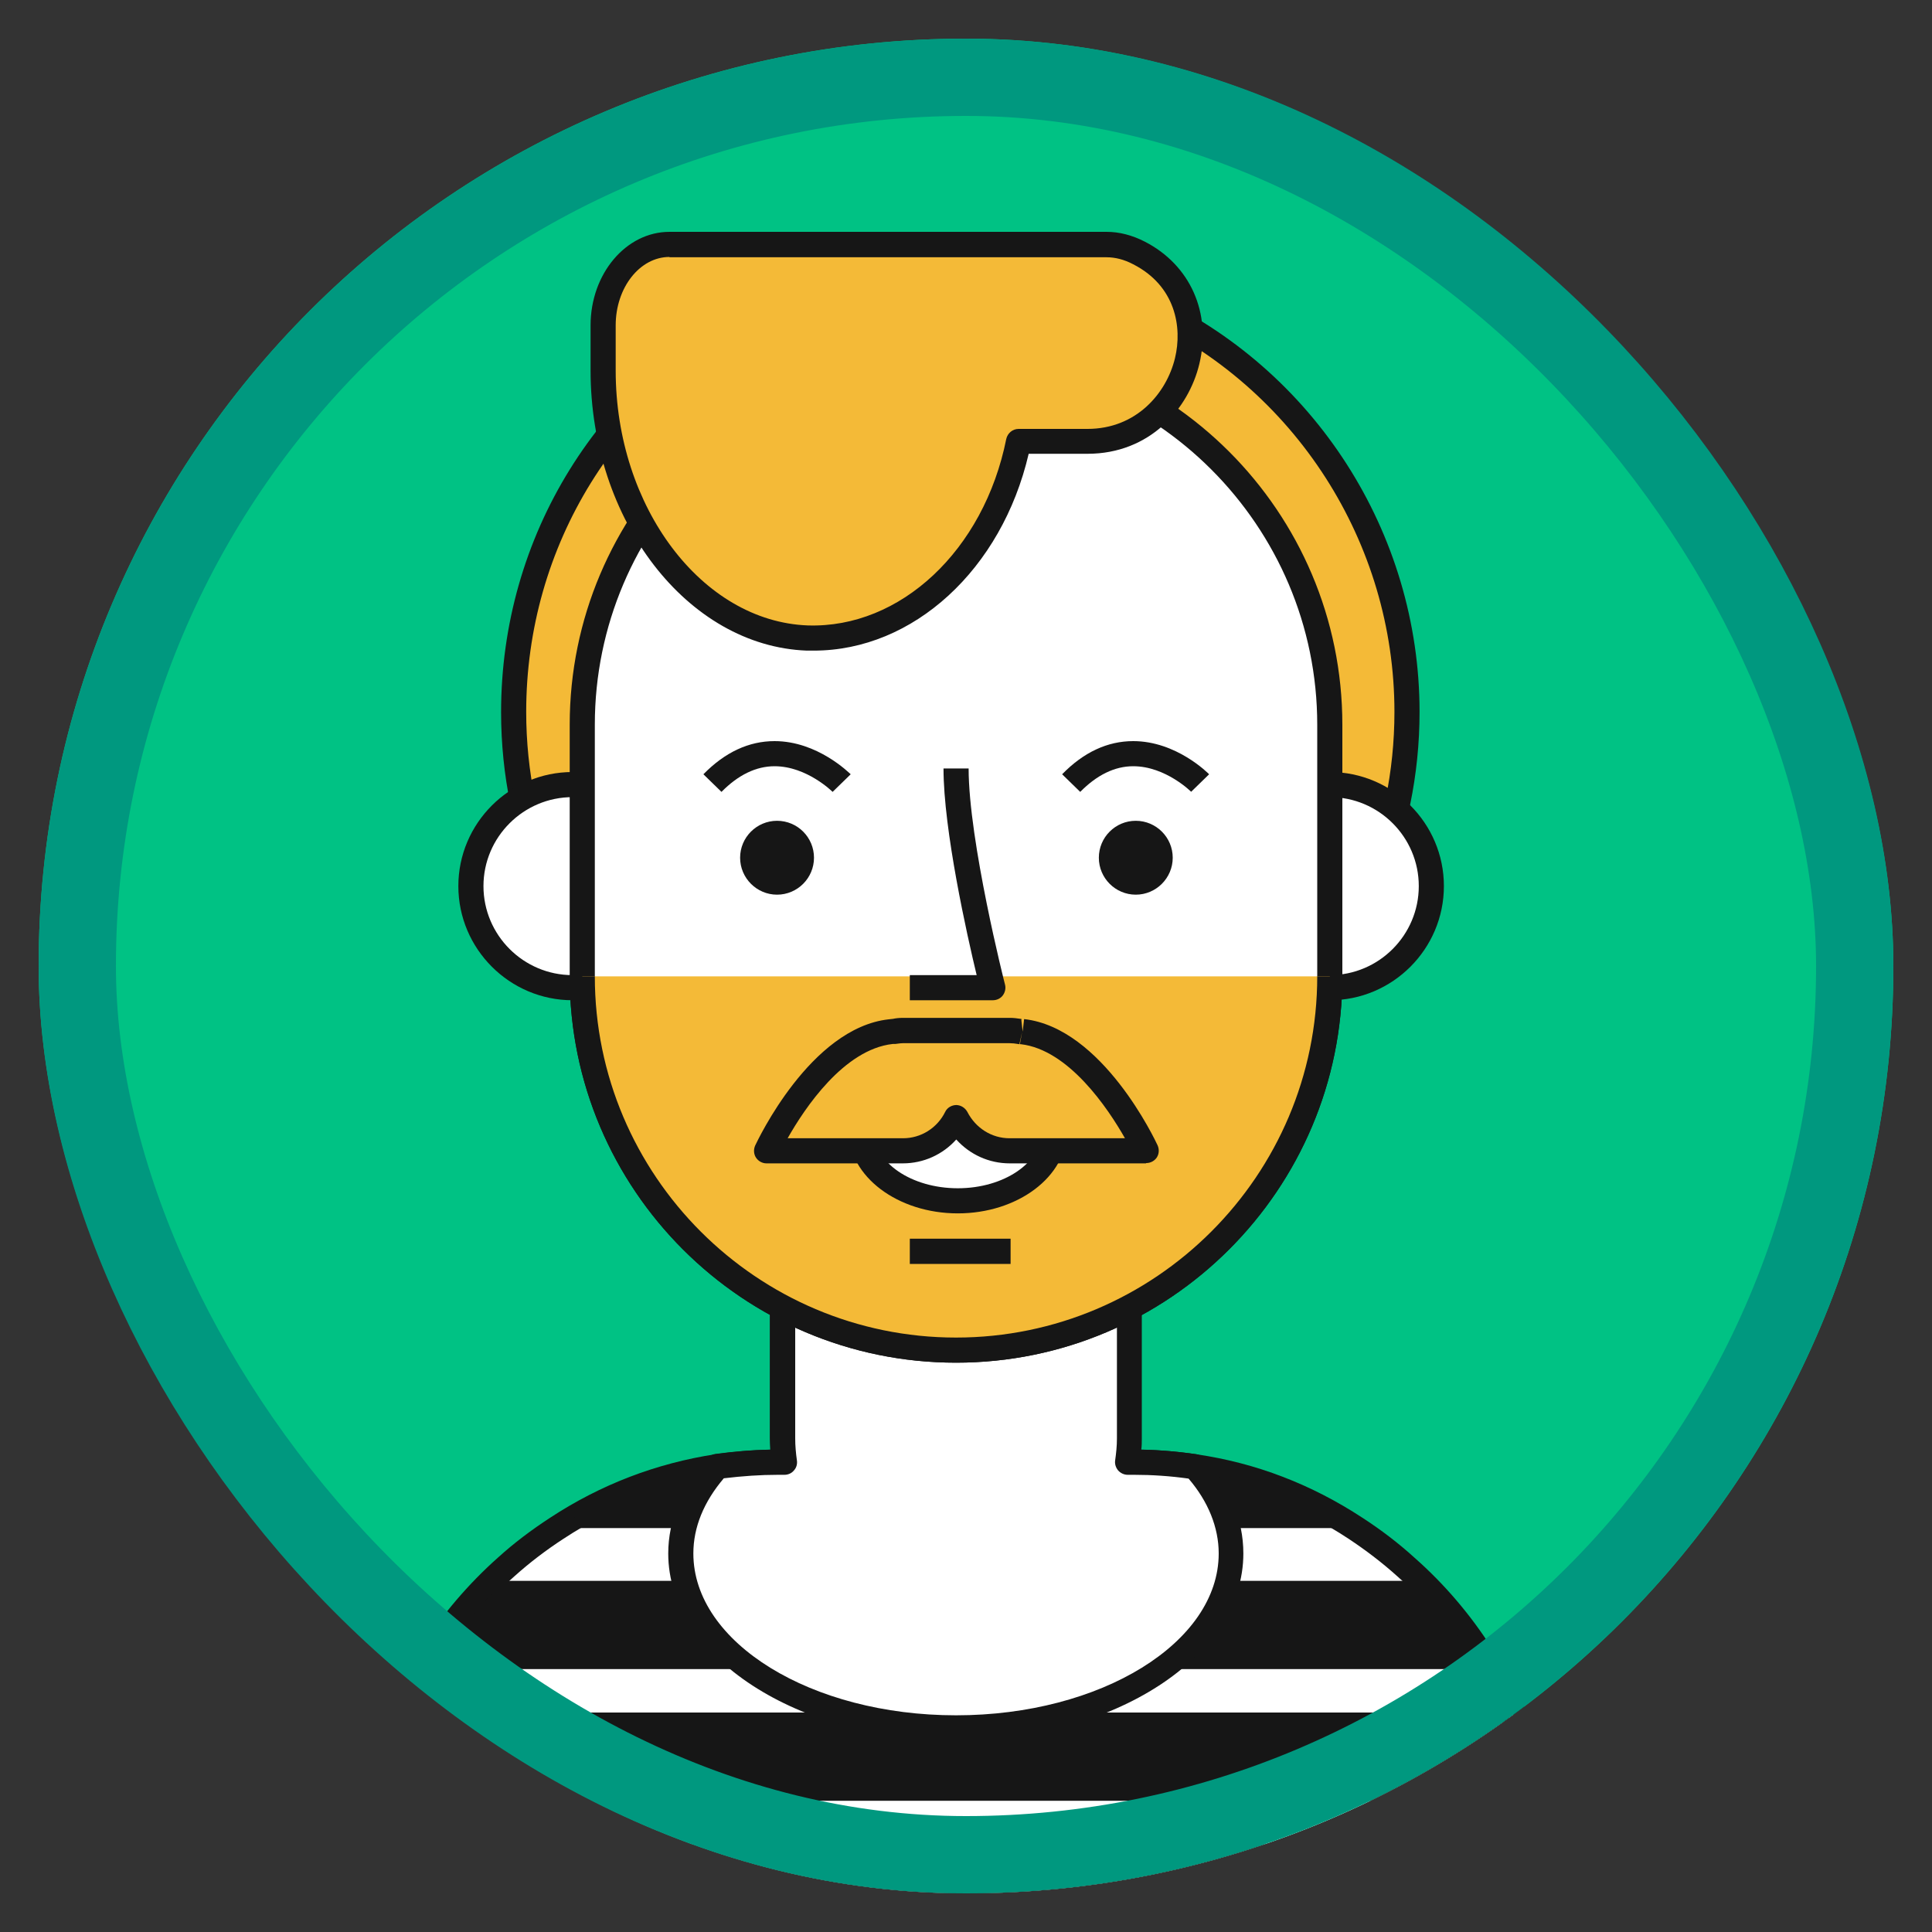
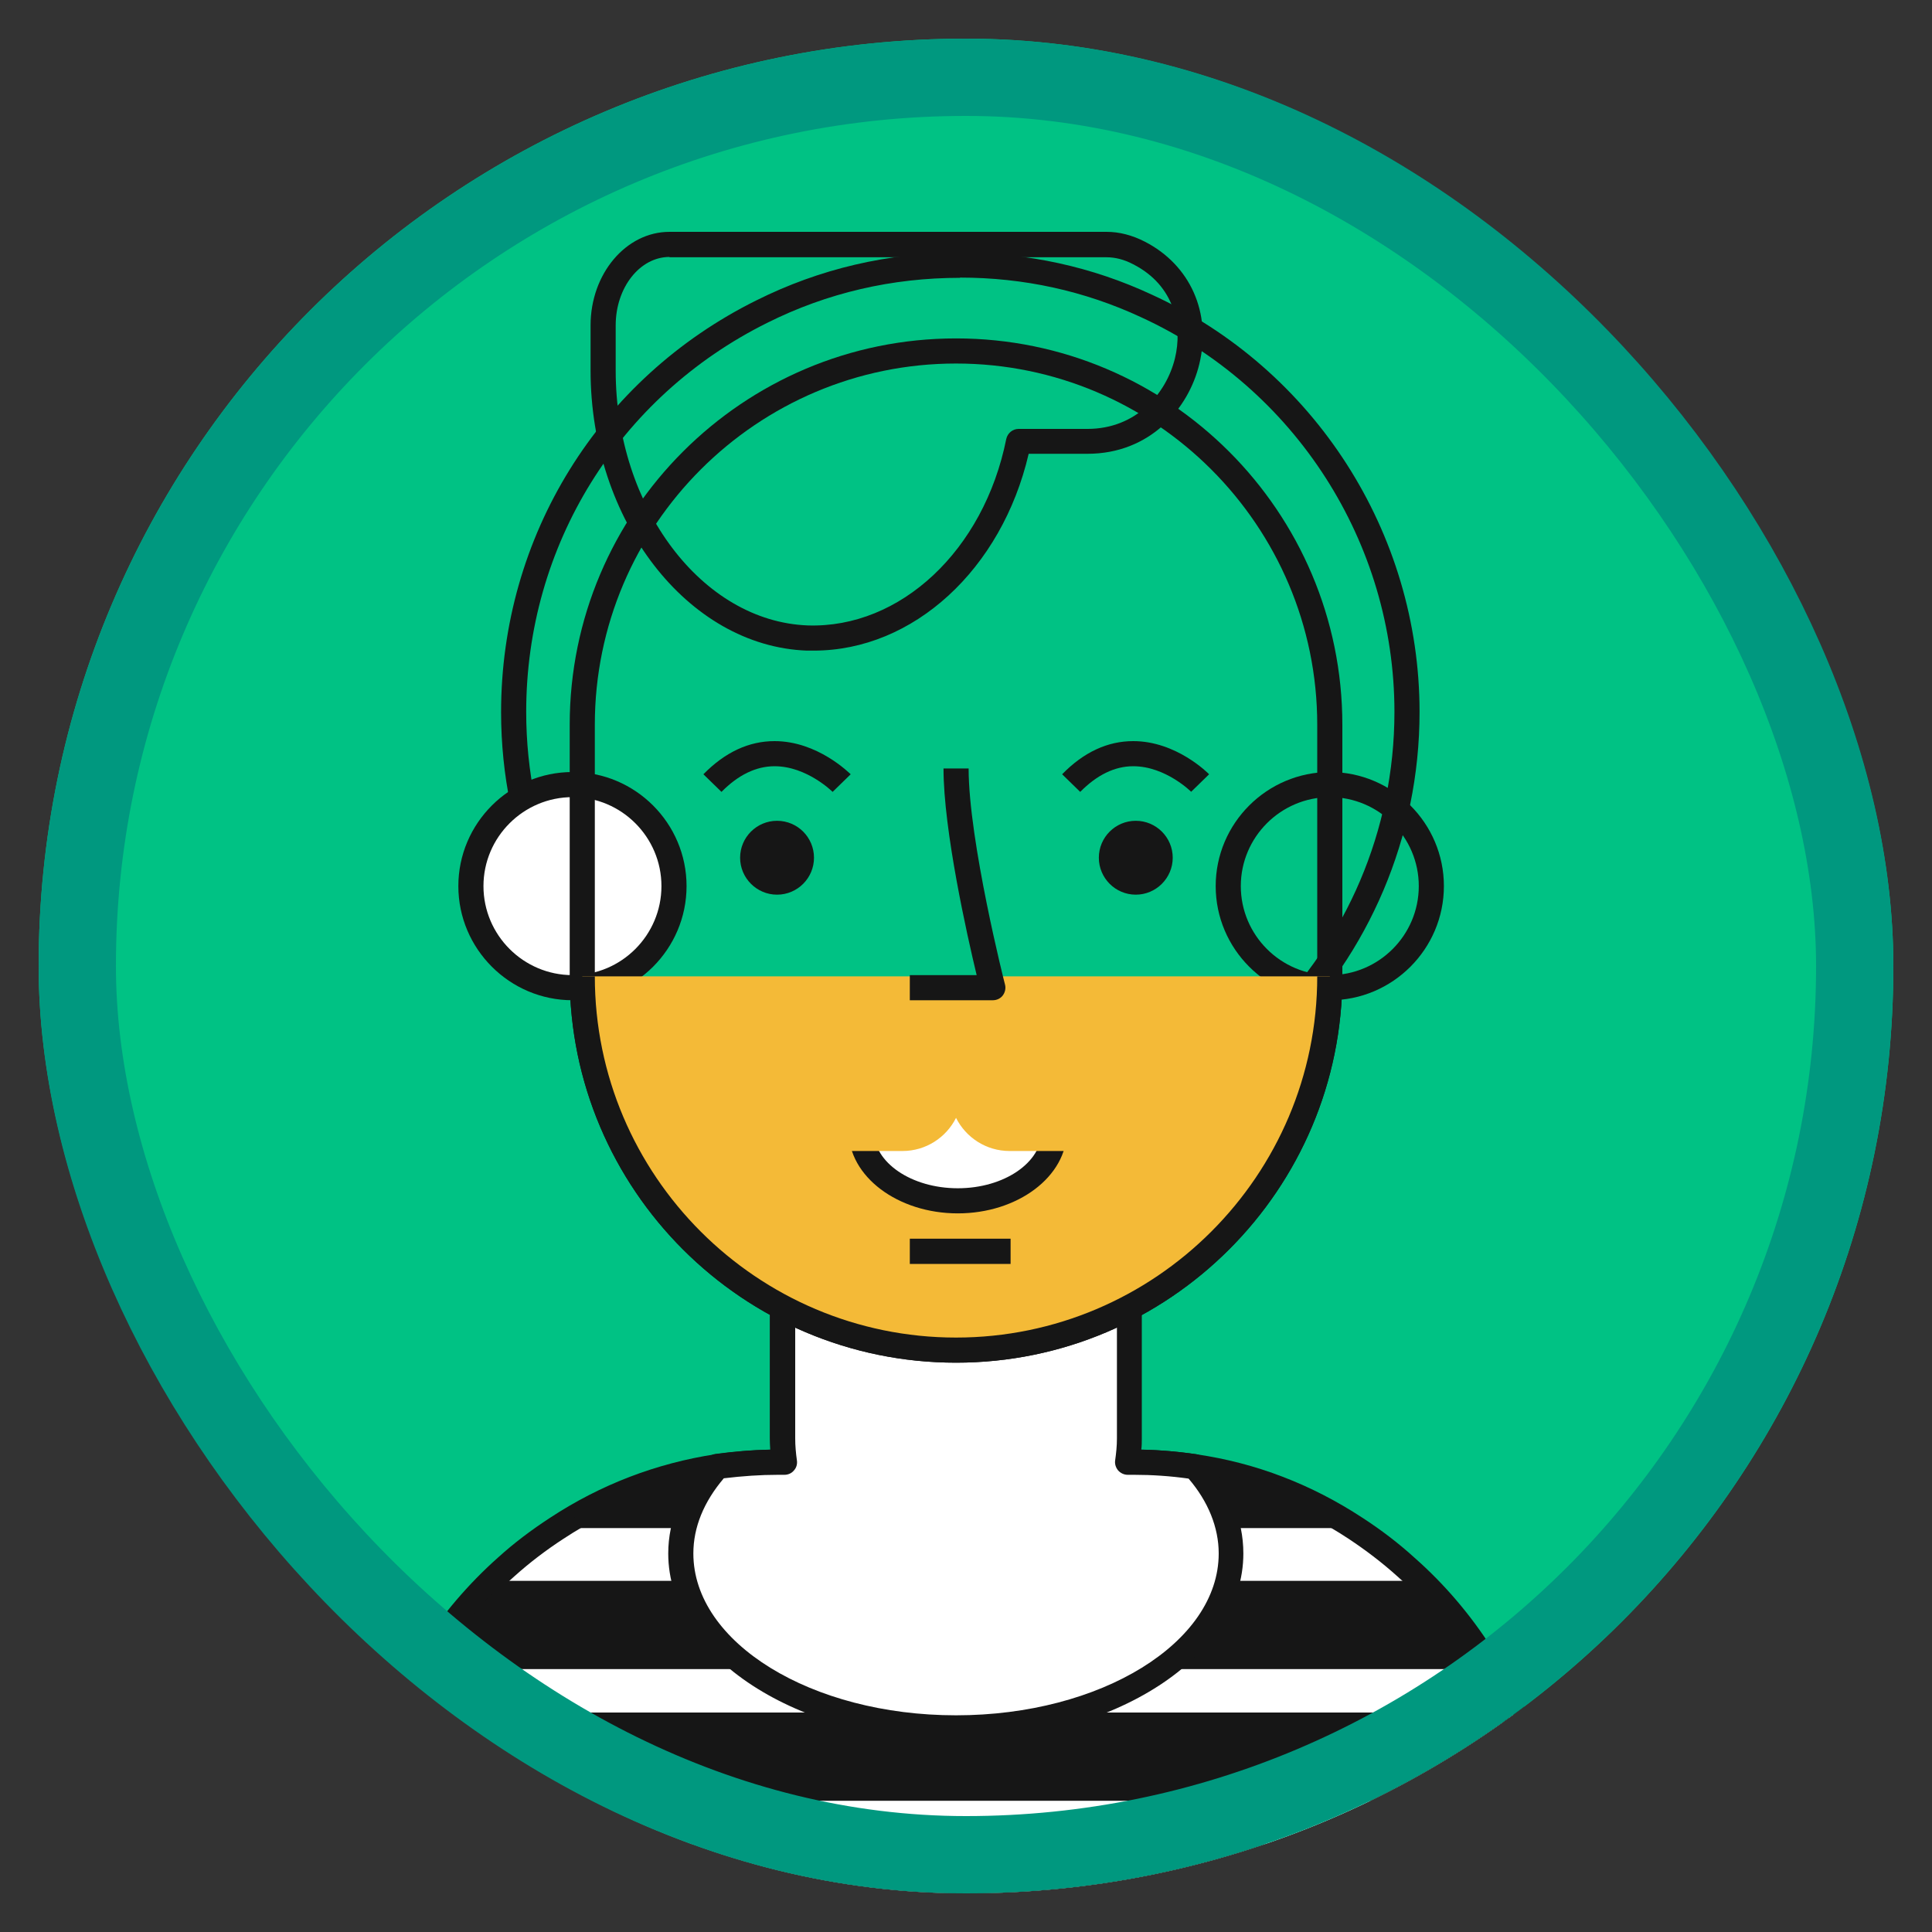
<svg xmlns="http://www.w3.org/2000/svg" width="25" height="25" viewBox="0 0 25 25" fill="none">
  <rect x="0" y="0" width="25" height="25" fill="#333333" stroke="none" />
  <g clip-path="url(#clip0_2473_335)">
    <rect x="0.5" y="0.5" width="24" height="24" rx="12" fill="#00C284" />
    <g clip-path="url(#clip1_2473_335)">
      <path d="M20.014 23.679C19.985 23.488 19.949 23.302 19.904 23.12C19.803 22.717 19.66 22.336 19.484 21.978C19.387 21.783 19.283 21.601 19.166 21.419C18.895 20.993 18.564 20.606 18.19 20.277C17.985 20.092 17.767 19.926 17.536 19.776C16.918 19.37 16.215 19.093 15.461 18.98C15.207 18.941 14.944 18.921 14.677 18.921H10.065C9.798 18.921 9.538 18.941 9.284 18.976C8.53 19.09 7.824 19.37 7.206 19.776C6.978 19.926 6.757 20.092 6.552 20.277C6.181 20.606 5.85 20.993 5.576 21.419C5.463 21.601 5.355 21.783 5.264 21.978C5.082 22.336 4.942 22.72 4.841 23.12C4.796 23.302 4.757 23.488 4.731 23.679C4.685 23.966 4.666 24.255 4.666 24.554V24.824H20.086V24.554C20.086 24.255 20.066 23.962 20.021 23.679H20.014Z" fill="white" />
      <path d="M20.083 24.987H4.663C4.572 24.987 4.5 24.915 4.5 24.824V24.554C4.5 24.242 4.523 23.936 4.568 23.654C4.594 23.468 4.633 23.273 4.682 23.081C4.786 22.671 4.933 22.274 5.118 21.904C5.196 21.731 5.3 21.549 5.44 21.331C5.723 20.892 6.061 20.495 6.445 20.154C6.65 19.968 6.878 19.796 7.118 19.64C7.772 19.21 8.494 18.934 9.262 18.817C9.545 18.778 9.808 18.758 10.068 18.758H14.68C14.947 18.758 15.22 18.778 15.49 18.82C16.251 18.931 16.97 19.207 17.63 19.64C17.871 19.796 18.096 19.968 18.304 20.157C18.691 20.498 19.029 20.895 19.309 21.334C19.426 21.513 19.533 21.699 19.637 21.907C19.823 22.281 19.969 22.678 20.07 23.084C20.119 23.276 20.158 23.471 20.184 23.66C20.229 23.943 20.252 24.245 20.252 24.558V24.828C20.252 24.919 20.18 24.99 20.089 24.99L20.083 24.987ZM4.825 24.662H19.92V24.554C19.92 24.258 19.897 23.972 19.855 23.706C19.829 23.527 19.793 23.345 19.748 23.159C19.654 22.775 19.514 22.401 19.338 22.05C19.24 21.855 19.14 21.676 19.029 21.507C18.765 21.09 18.447 20.72 18.082 20.398C17.887 20.222 17.673 20.059 17.448 19.91C16.83 19.503 16.154 19.243 15.438 19.139C15.184 19.1 14.928 19.08 14.677 19.08H10.065C9.821 19.08 9.571 19.097 9.304 19.136C8.585 19.246 7.909 19.506 7.294 19.91C7.069 20.056 6.855 20.219 6.66 20.394C6.295 20.716 5.977 21.09 5.71 21.503C5.58 21.709 5.482 21.881 5.407 22.044C5.229 22.395 5.092 22.769 4.994 23.156C4.949 23.338 4.913 23.52 4.887 23.699C4.845 23.969 4.822 24.255 4.822 24.551V24.659L4.825 24.662Z" fill="#161616" />
      <path d="M19.166 21.598H5.577C5.85 21.172 6.182 20.785 6.552 20.456H18.19C18.564 20.785 18.896 21.172 19.166 21.598Z" fill="#161616" />
      <path d="M17.536 19.773H7.206C8.035 19.227 9.018 18.918 10.065 18.918H14.677C15.731 18.918 16.71 19.227 17.536 19.773Z" fill="#161616" />
      <path d="M19.904 23.302H4.838C4.939 22.899 5.082 22.518 5.261 22.16H19.481C19.657 22.518 19.8 22.902 19.901 23.302H19.904Z" fill="#161616" />
      <path d="M20.083 24.737V25H4.663V24.737C4.663 24.437 4.682 24.145 4.728 23.862H20.015C20.06 24.148 20.079 24.437 20.079 24.737H20.083Z" fill="#161616" />
-       <path d="M18.206 9.216C18.206 12.406 15.617 14.992 12.423 14.992C9.229 14.992 6.647 12.403 6.647 9.216C6.647 6.945 7.954 4.981 9.857 4.034C10.628 3.647 11.499 3.433 12.423 3.433C13.285 3.433 14.101 3.621 14.833 3.959C16.821 4.87 18.203 6.88 18.203 9.212L18.206 9.216Z" fill="#F4BA37" />
      <path d="M12.423 15.155C9.148 15.155 6.484 12.491 6.484 9.216C6.484 6.942 7.749 4.899 9.785 3.888C10.605 3.478 11.493 3.27 12.427 3.27C13.295 3.27 14.131 3.452 14.905 3.813C17.009 4.776 18.369 6.897 18.369 9.212C18.369 12.488 15.702 15.151 12.423 15.151V15.155ZM12.423 3.595C11.542 3.595 10.703 3.79 9.929 4.177C8.003 5.134 6.809 7.062 6.809 9.212C6.809 12.309 9.33 14.826 12.423 14.826C15.516 14.826 18.044 12.305 18.044 9.212C18.044 7.023 16.759 5.02 14.768 4.106C14.033 3.764 13.246 3.592 12.423 3.592V3.595Z" fill="#161616" />
      <path d="M8.722 11.466C8.722 12.191 8.133 12.78 7.408 12.78C6.682 12.78 6.094 12.191 6.094 11.466C6.094 10.741 6.682 10.152 7.408 10.152C8.133 10.152 8.722 10.741 8.722 11.466Z" fill="white" />
      <path d="M7.408 12.943C6.595 12.943 5.931 12.279 5.931 11.466C5.931 10.653 6.595 9.99 7.408 9.99C8.221 9.99 8.884 10.653 8.884 11.466C8.884 12.279 8.221 12.943 7.408 12.943ZM7.408 10.315C6.774 10.315 6.256 10.832 6.256 11.466C6.256 12.101 6.774 12.618 7.408 12.618C8.042 12.618 8.559 12.101 8.559 11.466C8.559 10.832 8.042 10.315 7.408 10.315Z" fill="#161616" />
-       <path d="M18.522 11.466C18.522 12.191 17.933 12.78 17.208 12.78C16.482 12.78 15.894 12.191 15.894 11.466C15.894 10.741 16.482 10.152 17.208 10.152C17.933 10.152 18.522 10.741 18.522 11.466Z" fill="white" />
      <path d="M17.208 12.943C16.395 12.943 15.731 12.279 15.731 11.466C15.731 10.653 16.395 9.99 17.208 9.99C18.021 9.99 18.684 10.653 18.684 11.466C18.684 12.279 18.021 12.943 17.208 12.943ZM17.208 10.315C16.573 10.315 16.056 10.832 16.056 11.466C16.056 12.101 16.573 12.618 17.208 12.618C17.842 12.618 18.359 12.101 18.359 11.466C18.359 10.832 17.842 10.315 17.208 10.315Z" fill="#161616" />
      <path d="M15.461 18.98C15.207 18.941 14.944 18.921 14.677 18.921H14.592C14.605 18.82 14.615 18.719 14.615 18.615V14.114H10.127V18.615C10.127 18.719 10.136 18.82 10.149 18.921H10.065C9.798 18.921 9.538 18.941 9.284 18.976C8.985 19.311 8.813 19.692 8.813 20.102C8.813 21.347 10.406 22.359 12.374 22.359C14.342 22.359 15.936 21.347 15.936 20.102C15.936 19.695 15.767 19.308 15.464 18.98H15.461Z" fill="white" />
      <path d="M12.371 22.522C10.319 22.522 8.647 21.435 8.647 20.102C8.647 19.669 8.826 19.243 9.161 18.866C9.187 18.837 9.223 18.817 9.258 18.814C9.506 18.781 9.737 18.762 9.967 18.758C9.964 18.71 9.961 18.661 9.961 18.615V14.114C9.961 14.023 10.033 13.951 10.124 13.951H14.612C14.703 13.951 14.775 14.023 14.775 14.114V18.615C14.775 18.661 14.775 18.71 14.768 18.758C15.006 18.762 15.243 18.785 15.48 18.817C15.516 18.823 15.552 18.84 15.575 18.869C15.913 19.237 16.089 19.663 16.089 20.102C16.089 21.435 14.417 22.522 12.365 22.522H12.371ZM9.366 19.129C9.106 19.435 8.972 19.764 8.972 20.102C8.972 21.256 10.498 22.196 12.371 22.196C14.245 22.196 15.77 21.256 15.77 20.102C15.77 19.764 15.633 19.428 15.38 19.133C15.146 19.1 14.908 19.084 14.677 19.084H14.593C14.547 19.084 14.502 19.064 14.469 19.028C14.44 18.993 14.423 18.947 14.43 18.898C14.443 18.804 14.453 18.713 14.453 18.615V14.277H10.29V18.615C10.29 18.71 10.299 18.804 10.312 18.898C10.319 18.944 10.306 18.993 10.273 19.028C10.244 19.064 10.198 19.084 10.15 19.084H10.065C9.837 19.084 9.61 19.1 9.366 19.129Z" fill="#161616" />
-       <path d="M17.208 9.381C17.208 6.71 15.042 4.545 12.371 4.545C9.7 4.545 7.535 6.71 7.535 9.381V12.637C7.535 15.308 9.7 17.474 12.371 17.474C15.042 17.474 17.208 15.308 17.208 12.637V9.381Z" fill="white" />
      <path d="M12.371 17.633C9.613 17.633 7.372 15.392 7.372 12.634V9.378C7.372 6.62 9.613 4.379 12.371 4.379C15.129 4.379 17.37 6.62 17.37 9.378V12.634C17.37 15.392 15.129 17.633 12.371 17.633ZM12.371 4.704C9.795 4.704 7.697 6.802 7.697 9.378V12.634C7.697 15.21 9.795 17.308 12.371 17.308C14.947 17.308 17.045 15.21 17.045 12.634V9.378C17.045 6.802 14.947 4.704 12.371 4.704Z" fill="#161616" />
      <path d="M7.535 12.634C7.535 15.304 9.701 17.471 12.371 17.471C15.041 17.471 17.208 15.304 17.208 12.634H7.535Z" fill="#F4BA37" />
      <path d="M12.371 17.633C9.613 17.633 7.372 15.392 7.372 12.634H7.697C7.697 15.21 9.795 17.308 12.371 17.308C14.947 17.308 17.045 15.21 17.045 12.634H17.37C17.37 15.392 15.129 17.633 12.371 17.633Z" fill="#161616" />
      <path d="M12.846 12.943H11.773V12.618H12.638C12.514 12.104 12.209 10.741 12.209 9.944H12.534C12.534 10.881 12.999 12.722 13.005 12.741C13.018 12.79 13.005 12.842 12.976 12.881C12.947 12.92 12.898 12.943 12.849 12.943H12.846Z" fill="#161616" />
      <path d="M10.533 11.099C10.533 11.362 10.319 11.577 10.055 11.577C9.792 11.577 9.577 11.362 9.577 11.099C9.577 10.835 9.792 10.621 10.055 10.621C10.319 10.621 10.533 10.835 10.533 11.099Z" fill="#161616" />
      <path d="M10.774 10.247C10.774 10.247 10.442 9.915 10.023 9.915C9.782 9.915 9.551 10.029 9.336 10.247L9.102 10.019C9.382 9.733 9.691 9.59 10.023 9.59C10.579 9.59 10.989 10.003 11.008 10.019L10.774 10.247Z" fill="#161616" />
      <path d="M15.175 11.099C15.175 11.362 14.96 11.577 14.697 11.577C14.433 11.577 14.219 11.362 14.219 11.099C14.219 10.835 14.433 10.621 14.697 10.621C14.96 10.621 15.175 10.835 15.175 11.099Z" fill="#161616" />
      <path d="M15.415 10.247C15.415 10.247 15.084 9.915 14.664 9.915C14.423 9.915 14.193 10.029 13.978 10.247L13.744 10.019C14.023 9.733 14.332 9.59 14.664 9.59C15.22 9.59 15.63 10.003 15.646 10.019L15.412 10.247H15.415Z" fill="#161616" />
-       <path d="M14.319 3.163H8.663C8.188 3.163 7.808 3.631 7.808 4.21V4.795C7.808 6.617 8.959 8.201 10.449 8.256C11.769 8.305 12.885 7.205 13.181 5.709H14.072C15.405 5.709 15.926 3.881 14.739 3.273C14.602 3.205 14.462 3.163 14.319 3.163Z" fill="#F4BA37" />
      <path d="M10.53 8.419C10.501 8.419 10.472 8.419 10.439 8.419C8.897 8.36 7.642 6.737 7.642 4.795V4.21C7.642 3.543 8.1 3 8.663 3H14.319C14.482 3 14.648 3.042 14.814 3.127C15.402 3.429 15.679 4.051 15.519 4.711C15.38 5.29 14.879 5.872 14.072 5.872H13.311C12.963 7.368 11.818 8.419 10.53 8.419ZM8.663 3.325C8.279 3.325 7.967 3.722 7.967 4.21V4.795C7.967 6.561 9.083 8.041 10.452 8.093C11.649 8.132 12.732 7.124 13.021 5.68C13.038 5.605 13.103 5.55 13.181 5.55H14.072C14.703 5.55 15.093 5.091 15.204 4.636C15.302 4.233 15.21 3.699 14.664 3.42C14.547 3.358 14.43 3.329 14.319 3.329H8.663V3.325Z" fill="#161616" />
      <path d="M13.643 14.637C13.643 15.135 13.083 15.538 12.394 15.538C11.704 15.538 11.145 15.135 11.145 14.637C11.145 14.14 11.704 13.736 12.394 13.736C13.083 13.736 13.643 14.14 13.643 14.637Z" fill="white" />
      <path d="M12.394 15.701C11.616 15.701 10.982 15.223 10.982 14.637C10.982 14.052 11.616 13.574 12.394 13.574C13.171 13.574 13.805 14.052 13.805 14.637C13.805 15.223 13.171 15.701 12.394 15.701ZM12.394 13.899C11.795 13.899 11.307 14.231 11.307 14.637C11.307 15.044 11.795 15.376 12.394 15.376C12.992 15.376 13.48 15.044 13.48 14.637C13.48 14.231 12.992 13.899 12.394 13.899Z" fill="#161616" />
      <path d="M13.23 13.353C13.23 13.353 13.213 13.353 13.207 13.35C13.204 13.35 13.2 13.35 13.194 13.35C13.194 13.35 13.191 13.35 13.187 13.35C13.148 13.343 13.106 13.336 13.064 13.336H11.678C11.636 13.336 11.597 13.343 11.555 13.35C11.555 13.35 11.551 13.35 11.548 13.35C11.545 13.35 11.541 13.35 11.535 13.35C11.528 13.35 11.519 13.35 11.512 13.353C10.579 13.46 9.915 14.894 9.915 14.894H11.678C11.981 14.894 12.244 14.719 12.371 14.465C12.498 14.719 12.761 14.894 13.064 14.894H14.827C14.827 14.894 14.163 13.46 13.23 13.353Z" fill="#F4BA37" />
-       <path d="M14.827 15.054H13.067C12.797 15.054 12.55 14.94 12.374 14.745C12.199 14.94 11.951 15.054 11.681 15.054H9.919C9.863 15.054 9.811 15.024 9.782 14.979C9.753 14.934 9.749 14.875 9.772 14.823C9.802 14.761 10.485 13.304 11.499 13.19C11.503 13.19 11.548 13.184 11.555 13.184C11.584 13.177 11.633 13.171 11.685 13.171H13.07C13.116 13.171 13.161 13.177 13.207 13.184H13.21C13.21 13.184 13.213 13.184 13.217 13.184V13.206L13.233 13.35L13.252 13.187C14.267 13.301 14.95 14.758 14.979 14.82C15.002 14.872 14.999 14.93 14.97 14.976C14.941 15.021 14.889 15.05 14.833 15.05L14.827 15.054ZM12.371 14.299C12.433 14.299 12.488 14.335 12.517 14.387C12.625 14.598 12.833 14.729 13.064 14.729H14.557C14.335 14.338 13.828 13.584 13.21 13.512C13.207 13.512 13.2 13.512 13.197 13.512L13.226 13.353L13.191 13.512C13.132 13.502 13.1 13.499 13.067 13.499H11.681C11.649 13.499 11.616 13.506 11.584 13.509C11.577 13.509 11.571 13.509 11.564 13.509C11.558 13.509 11.551 13.509 11.551 13.509C10.92 13.58 10.413 14.338 10.192 14.729H11.685C11.916 14.729 12.127 14.598 12.231 14.387C12.257 14.332 12.316 14.299 12.377 14.299H12.371Z" fill="#161616" />
      <path d="M13.077 16.029H11.773V16.355H13.077V16.029Z" fill="#161616" />
    </g>
  </g>
  <rect x="1" y="1" width="23" height="23" rx="11.5" stroke="#00987F" />
  <defs>
    <clipPath id="clip0_2473_335">
      <rect x="0.5" y="0.5" width="24" height="24" rx="12" fill="white" />
    </clipPath>
    <clipPath id="clip1_2473_335">
      <rect width="15.745" height="22" fill="white" transform="translate(4.5 3)" />
    </clipPath>
  </defs>
</svg>